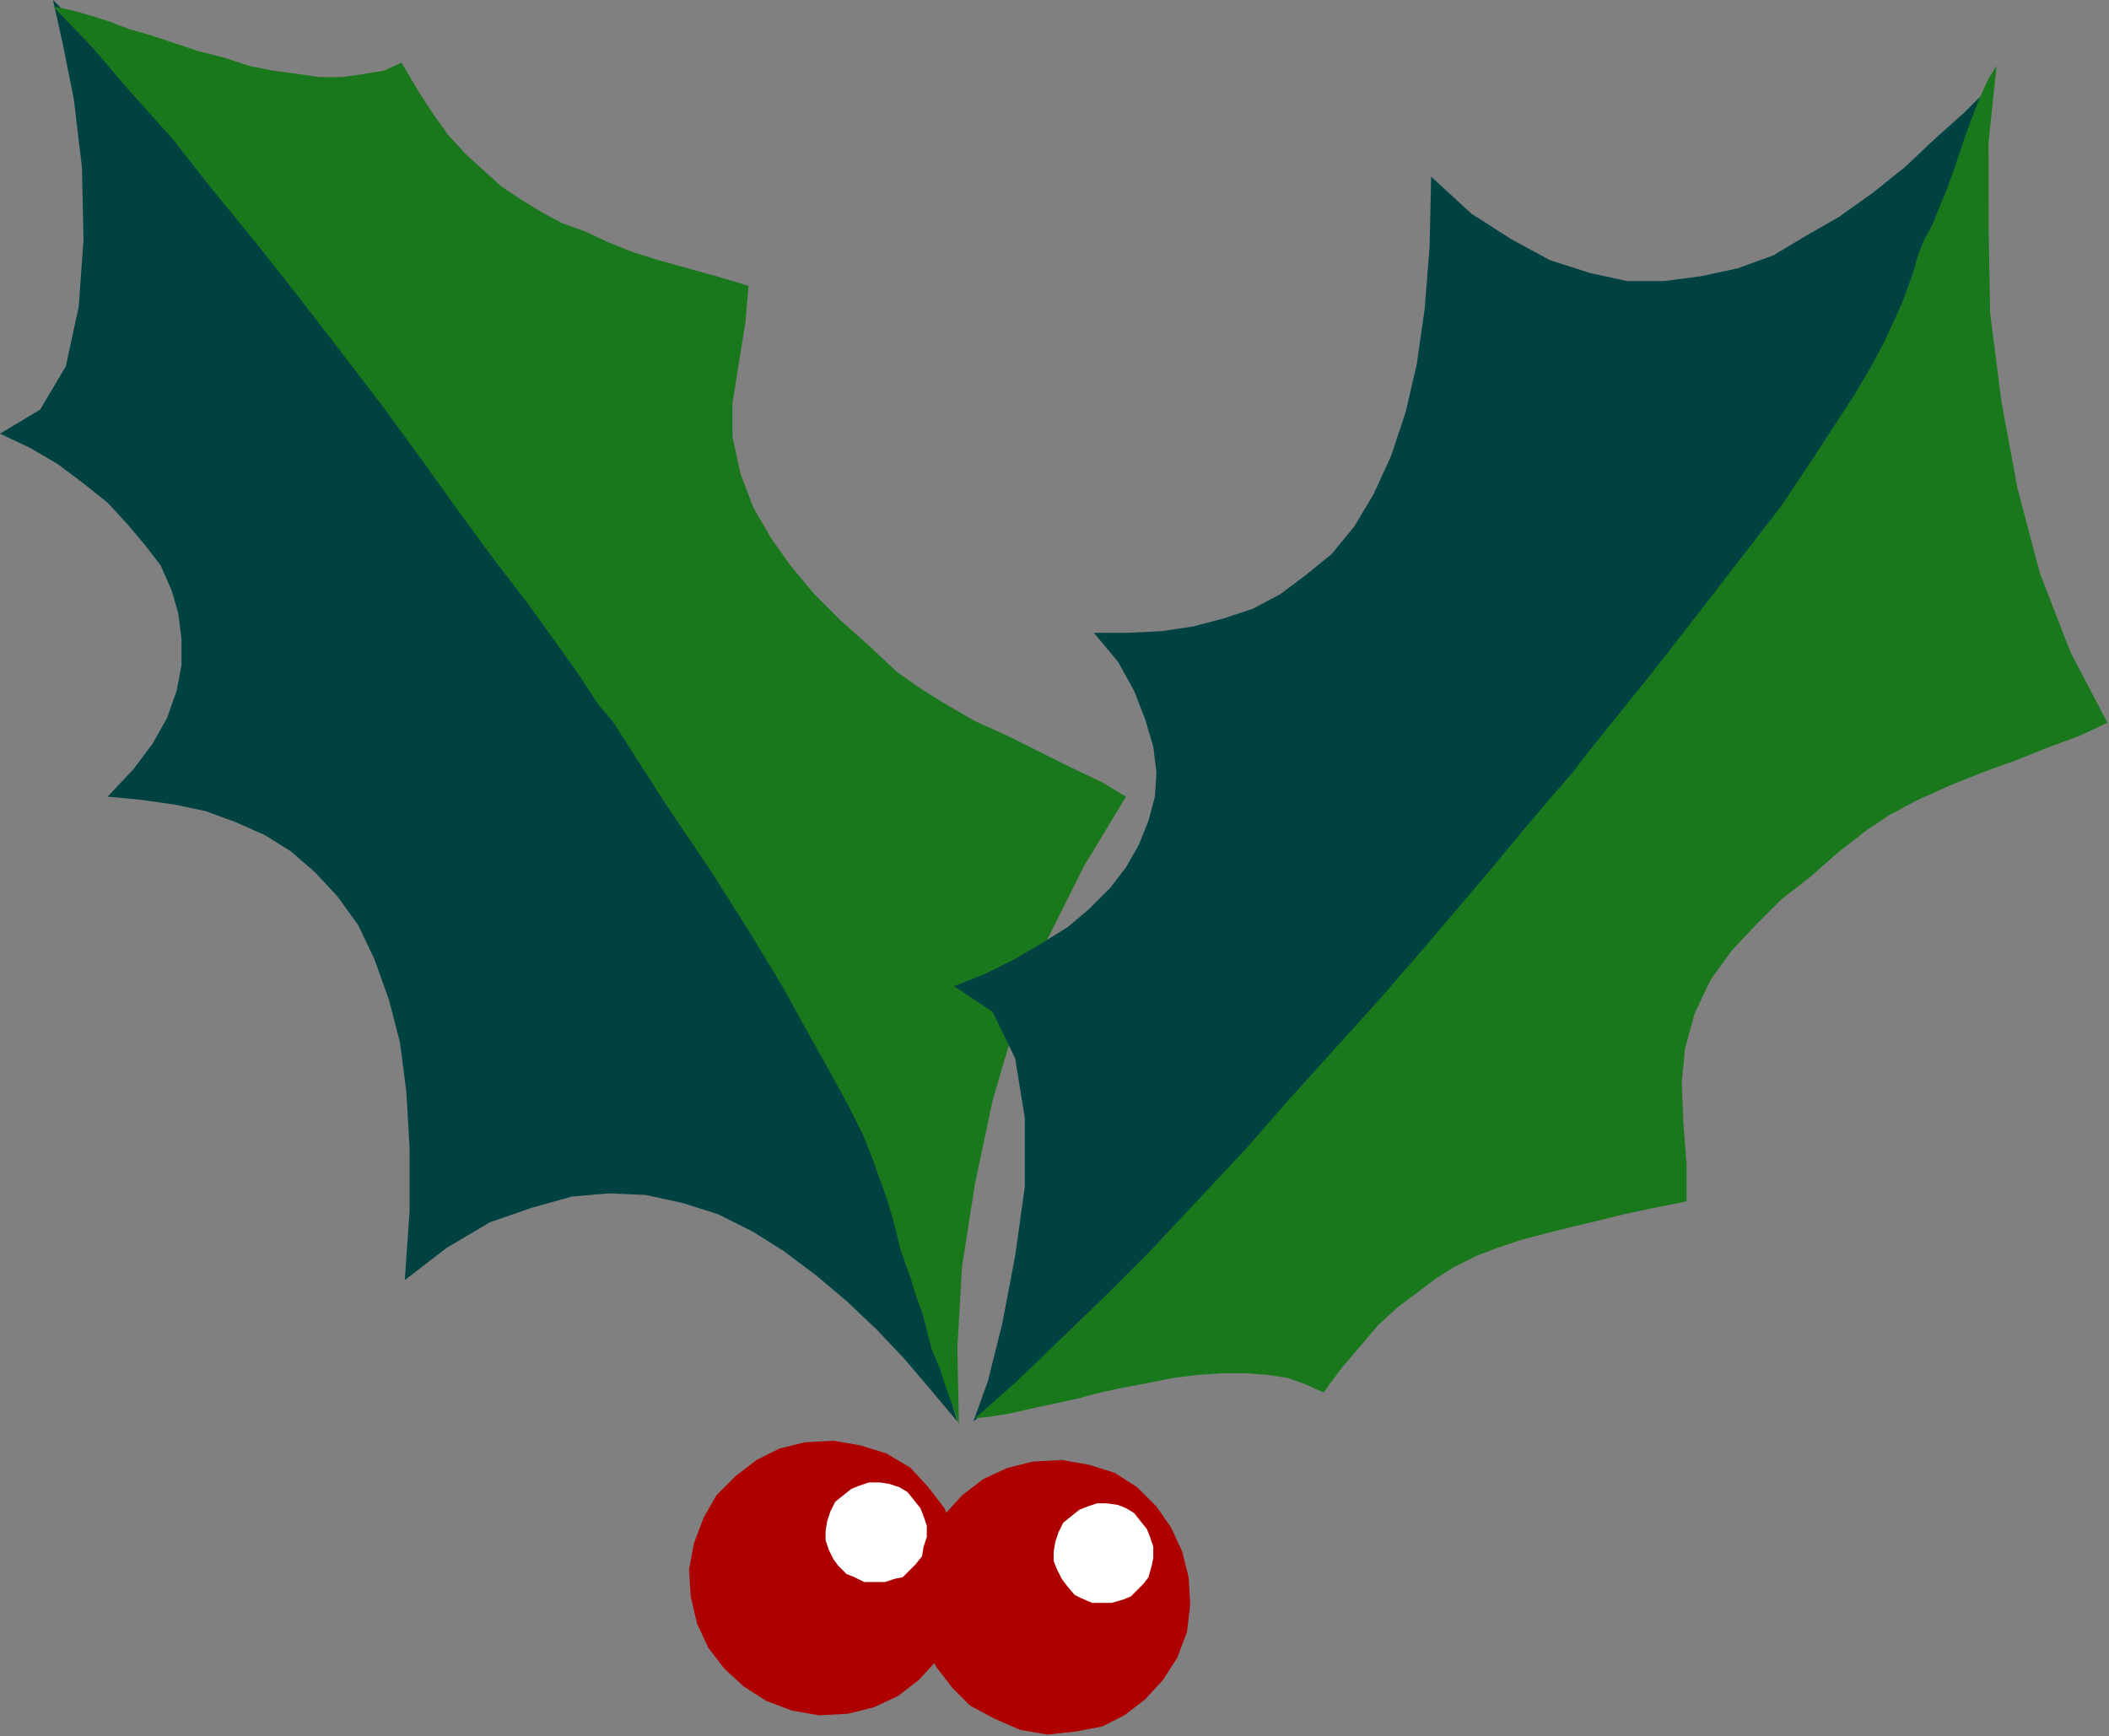
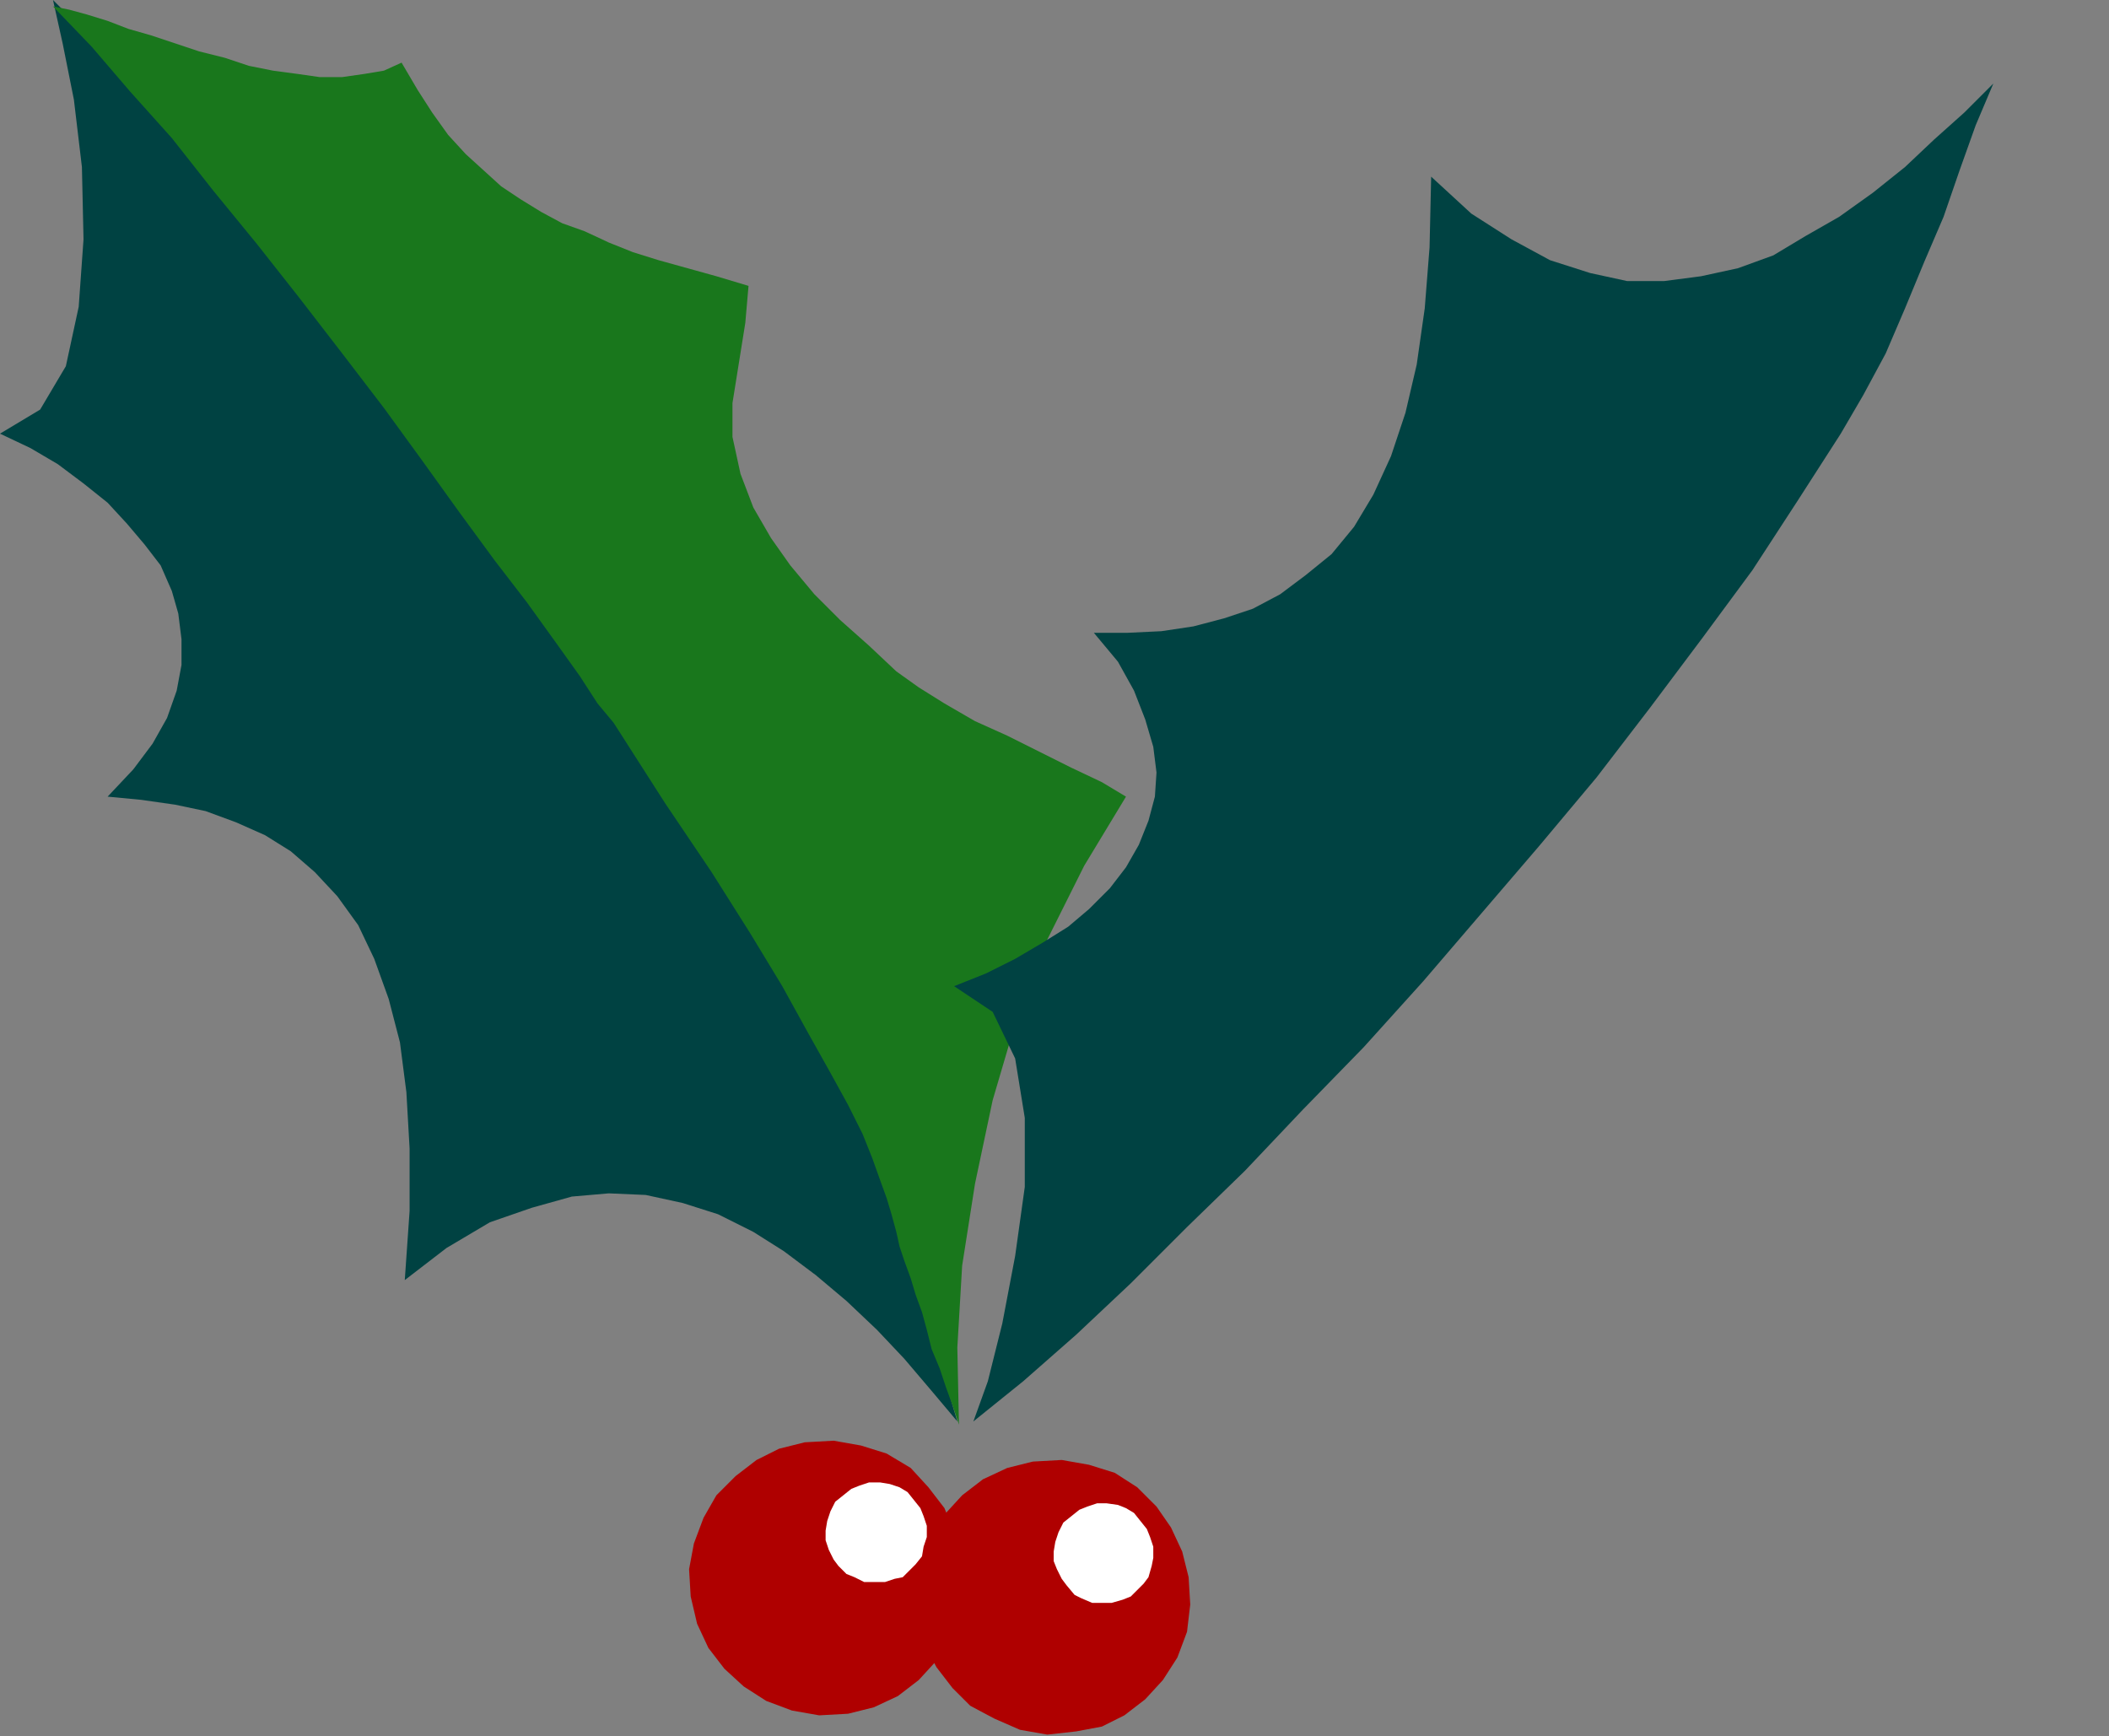
<svg xmlns="http://www.w3.org/2000/svg" width="1313" height="1081" fill-rule="evenodd" stroke-linecap="round" preserveAspectRatio="none">
  <rect width="100%" height="100%" fill="#808080" stroke="none" />
  <style>.brush0{fill:#fff}.brush1{fill:#004242}.pen1{stroke:none}.brush3{fill:#19771c}.brush4{fill:#af0000}</style>
  <path d="m33 0 6 27 7 35 5 42 1 45-3 42-8 37-16 27-25 15 19 9 17 10 16 12 15 12 12 13 11 13 10 13 7 16 4 14 2 16v16l-3 16-6 17-9 16-12 16-16 17 21 2 21 3 19 4 19 7 18 8 16 10 15 13 14 15 13 18 10 21 9 25 7 27 4 31 2 35v39l-3 43 26-20 27-16 26-9 25-7 23-2 23 1 23 5 22 7 22 11 19 12 20 15 19 16 19 18 17 18 17 20 16 19-8-27-8-28-8-30-9-29-9-30-11-29-11-27-12-25-23-44-25-45-27-46-30-46-30-46-31-46-33-45-33-45-33-43-34-43-34-41-32-39-32-37-32-34-29-31L33 0z" class="pen1 brush1" />
  <path fill="none" d="m33 0 6 27 7 35 5 42 1 45-3 42-8 37-16 27-25 15 19 9 17 10 16 12 15 12 12 13 11 13 10 13 7 16 4 14 2 16v16l-3 16-6 17-9 16-12 16-16 17 21 2 21 3 19 4 19 7 18 8 16 10 15 13 14 15 13 18 10 21 9 25 7 27 4 31 2 35v39l-3 43 26-20 27-16 26-9 25-7 23-2 23 1 23 5 22 7 22 11 19 12 20 15 19 16 19 18 17 18 17 20 16 19-8-27-8-28-8-30-9-29-9-30-11-29-11-27-12-25-23-44-25-45-27-46-30-46-30-46-31-46-33-45-33-45-33-43-34-43-34-41-32-39-32-37-32-34-29-31L33 0" class="pen1" />
  <path d="m33 4 10 2 11 3 13 4 13 5 14 4 15 5 15 5 16 4 15 5 15 3 15 2 14 2h14l14-2 12-2 11-5 10 17 9 14 10 14 11 12 11 10 11 10 12 8 13 8 13 7 14 5 15 7 15 6 16 5 18 5 18 5 20 6-2 23-4 25-4 25v21l5 23 8 21 11 19 12 17 15 18 16 16 18 16 17 16 14 10 16 10 19 11 20 9 20 10 20 10 19 9 15 9-26 43-23 46-19 49-15 51-11 52-8 51-3 51 1 48-4-12-4-11-4-12-5-12-3-12-3-11-4-11-3-10-4-11-3-9-2-9-3-11-3-10-4-11-5-14-6-15-9-18-11-20-14-25-16-29-20-33-24-38-29-43-32-50-10-12-11-17-15-21-18-25-20-26-22-30-23-32-24-33-26-34-27-35-26-33-27-33-26-33-26-29-24-28L33 4z" class="pen1 brush3" />
  <path fill="none" d="m33 4 10 2 11 3 13 4 13 5 14 4 15 5 15 5 16 4 15 5 15 3 15 2 14 2h14l14-2 12-2 11-5 10 17 9 14 10 14 11 12 11 10 11 10 12 8 13 8 13 7 14 5 15 7 15 6 16 5 18 5 18 5 20 6-2 23-4 25-4 25v21l5 23 8 21 11 19 12 17 15 18 16 16 18 16 17 16 14 10 16 10 19 11 20 9 20 10 20 10 19 9 15 9-26 43-23 46-19 49-15 51-11 52-8 51-3 51 1 48-4-12-4-11-4-12-5-12-3-12-3-11-4-11-3-10-4-11-3-9-2-9-3-11-3-10-4-11-5-14-6-15-9-18-11-20-14-25-16-29-20-33-24-38-29-43-32-50-10-12-11-17-15-21-18-25-20-26-22-30-23-32-24-33-26-34-27-35-26-33-27-33-26-33-26-29-24-28L33 4" class="pen1" />
  <path d="m606 885 9-25 9-36 8-42 6-43v-43l-6-37-14-29-24-16 20-8 18-9 17-10 16-10 13-11 13-13 10-13 8-14 6-15 4-15 1-15-2-16-5-17-7-18-10-18-15-18h21l21-1 20-3 19-5 18-6 17-9 16-12 16-13 14-17 12-20 11-24 9-27 7-30 5-35 3-38 1-44 25 23 25 16 24 13 25 8 23 5h23l23-3 23-5 22-8 20-12 21-12 21-15 20-16 18-17 19-17 18-18-11 26-10 28-10 29-12 28-12 29-12 28-14 26-14 24-27 42-28 43-31 42-33 44-33 43-36 43-36 42-36 42-37 41-38 39-36 38-36 35-35 35-34 32-33 29-31 25z" class="pen1 brush1" />
  <path fill="none" d="m606 885 9-25 9-36 8-42 6-43v-43l-6-37-14-29-24-16 20-8 18-9 17-10 16-10 13-11 13-13 10-13 8-14 6-15 4-15 1-15-2-16-5-17-7-18-10-18-15-18h21l21-1 20-3 19-5 18-6 17-9 16-12 16-13 14-17 12-20 11-24 9-27 7-30 5-35 3-38 1-44 25 23 25 16 24 13 25 8 23 5h23l23-3 23-5 22-8 20-12 21-12 21-15 20-16 18-17 19-17 18-18-11 26-10 28-10 29-12 28-12 29-12 28-14 26-14 24-27 42-28 43-31 42-33 44-33 43-36 43-36 42-36 42-37 41-38 39-36 38-36 35-35 35-34 32-33 29-31 25" class="pen1" />
-   <path d="m607 883 10-1 12-2 13-3 14-3 14-3 15-4 14-3 16-3 15-3 16-2 15-1h14l14 1 13 2 11 4 11 5 11-15 12-14 11-13 12-11 12-9 12-9 11-7 14-7 13-5 15-5 15-4 16-4 17-4 16-4 19-4 20-4v-23l-2-26-1-25 2-21 6-22 10-21 13-18 15-16 16-16 18-14 17-15 18-14 15-10 17-9 20-9 20-8 22-8 20-8 19-7 17-8-23-44-19-49-14-53-10-54-7-55-1-54V89l5-48-5 8-6 13-5 13-5 14-5 15-5 14-5 12-4 10-5 9-4 10-3 11-3 8-4 11-5 11-6 13-8 15-10 17-13 20-15 23-18 27-24 31-27 35-32 41-37 46-10 13-13 15-17 20-19 23-22 26-23 27-26 30-28 31-28 31-28 32-30 32-29 31-28 28-29 28-27 26-25 22z" class="pen1 brush3" />
  <path fill="none" d="m607 883 10-1 12-2 13-3 14-3 14-3 15-4 14-3 16-3 15-3 16-2 15-1h14l14 1 13 2 11 4 11 5 11-15 12-14 11-13 12-11 12-9 12-9 11-7 14-7 13-5 15-5 15-4 16-4 17-4 16-4 19-4 20-4v-23l-2-26-1-25 2-21 6-22 10-21 13-18 15-16 16-16 18-14 17-15 18-14 15-10 17-9 20-9 20-8 22-8 20-8 19-7 17-8-23-44-19-49-14-53-10-54-7-55-1-54V89l5-48-5 8-6 13-5 13-5 14-5 15-5 14-5 12-4 10-5 9-4 10-3 11-3 8-4 11-5 11-6 13-8 15-10 17-13 20-15 23-18 27-24 31-27 35-32 41-37 46-10 13-13 15-17 20-19 23-22 26-23 27-26 30-28 31-28 31-28 32-30 32-29 31-28 28-29 28-27 26-25 22" class="pen1" />
  <path d="m510 1068-17-3-16-6-14-9-12-11-10-13-7-15-4-17-1-17 3-16 6-16 8-14 12-12 13-10 14-7 16-4 18-1 17 3 16 5 15 9 11 12 10 13 6 15 4 17 1 16-2 17-6 16-8 14-11 12-13 10-15 7-16 4-18 1z" class="pen1 brush4" />
  <path fill="none" d="m510 1068-17-3-16-6-14-9-12-11-10-13-7-15-4-17-1-17 3-16 6-16 8-14 12-12 13-10 14-7 16-4 18-1 17 3 16 5 15 9 11 12 10 13 6 15 4 17 1 16-2 17-6 16-8 14-11 12-13 10-15 7-16 4-18 1" class="pen1" />
  <path d="m652 1080-17-3-16-7-15-8-11-11-10-13-8-15-3-17-2-16 4-18 6-15 8-14 11-12 13-10 15-7 16-4 18-1 17 3 16 5 14 9 12 12 9 13 7 15 4 16 1 17-2 17-6 16-9 14-11 12-13 10-14 7-16 3-18 2z" class="pen1 brush4" />
  <path fill="none" d="m652 1080-17-3-16-7-15-8-11-11-10-13-8-15-3-17-2-16 4-18 6-15 8-14 11-12 13-10 15-7 16-4 18-1 17 3 16 5 14 9 12 12 9 13 7 15 4 16 1 17-2 17-6 16-9 14-11 12-13 10-14 7-16 3-18 2" class="pen1" />
  <path d="M545 985h-7l-6-3-5-2-5-5-3-4-3-6-2-6v-6l1-6 2-6 3-6 5-4 5-4 5-2 6-2h7l6 1 6 2 5 3 4 5 4 5 2 5 2 6v7l-2 6-1 6-4 5-3 3-5 5-5 1-6 2h-6z" class="pen1 brush0" />
  <path fill="none" d="M545 985h-7l-6-3-5-2-5-5-3-4-3-6-2-6v-6l1-6 2-6 3-6 5-4 5-4 5-2 6-2h7l6 1 6 2 5 3 4 5 4 5 2 5 2 6v7l-2 6-1 6-4 5-3 3-5 5-5 1-6 2h-6" class="pen1" />
  <path d="M686 998h-6l-7-3-4-2-5-6-3-4-3-6-2-5v-6l1-6 2-6 3-6 5-4 5-4 5-2 6-2h6l7 1 5 2 5 3 4 5 4 5 2 5 2 6v7l-1 5-2 7-3 4-4 4-4 4-5 2-7 2h-6z" class="pen1 brush0" />
  <path fill="none" d="M686 998h-6l-7-3-4-2-5-6-3-4-3-6-2-5v-6l1-6 2-6 3-6 5-4 5-4 5-2 6-2h6l7 1 5 2 5 3 4 5 4 5 2 5 2 6v7l-1 5-2 7-3 4-4 4-4 4-5 2-7 2h-6" class="pen1" />
</svg>